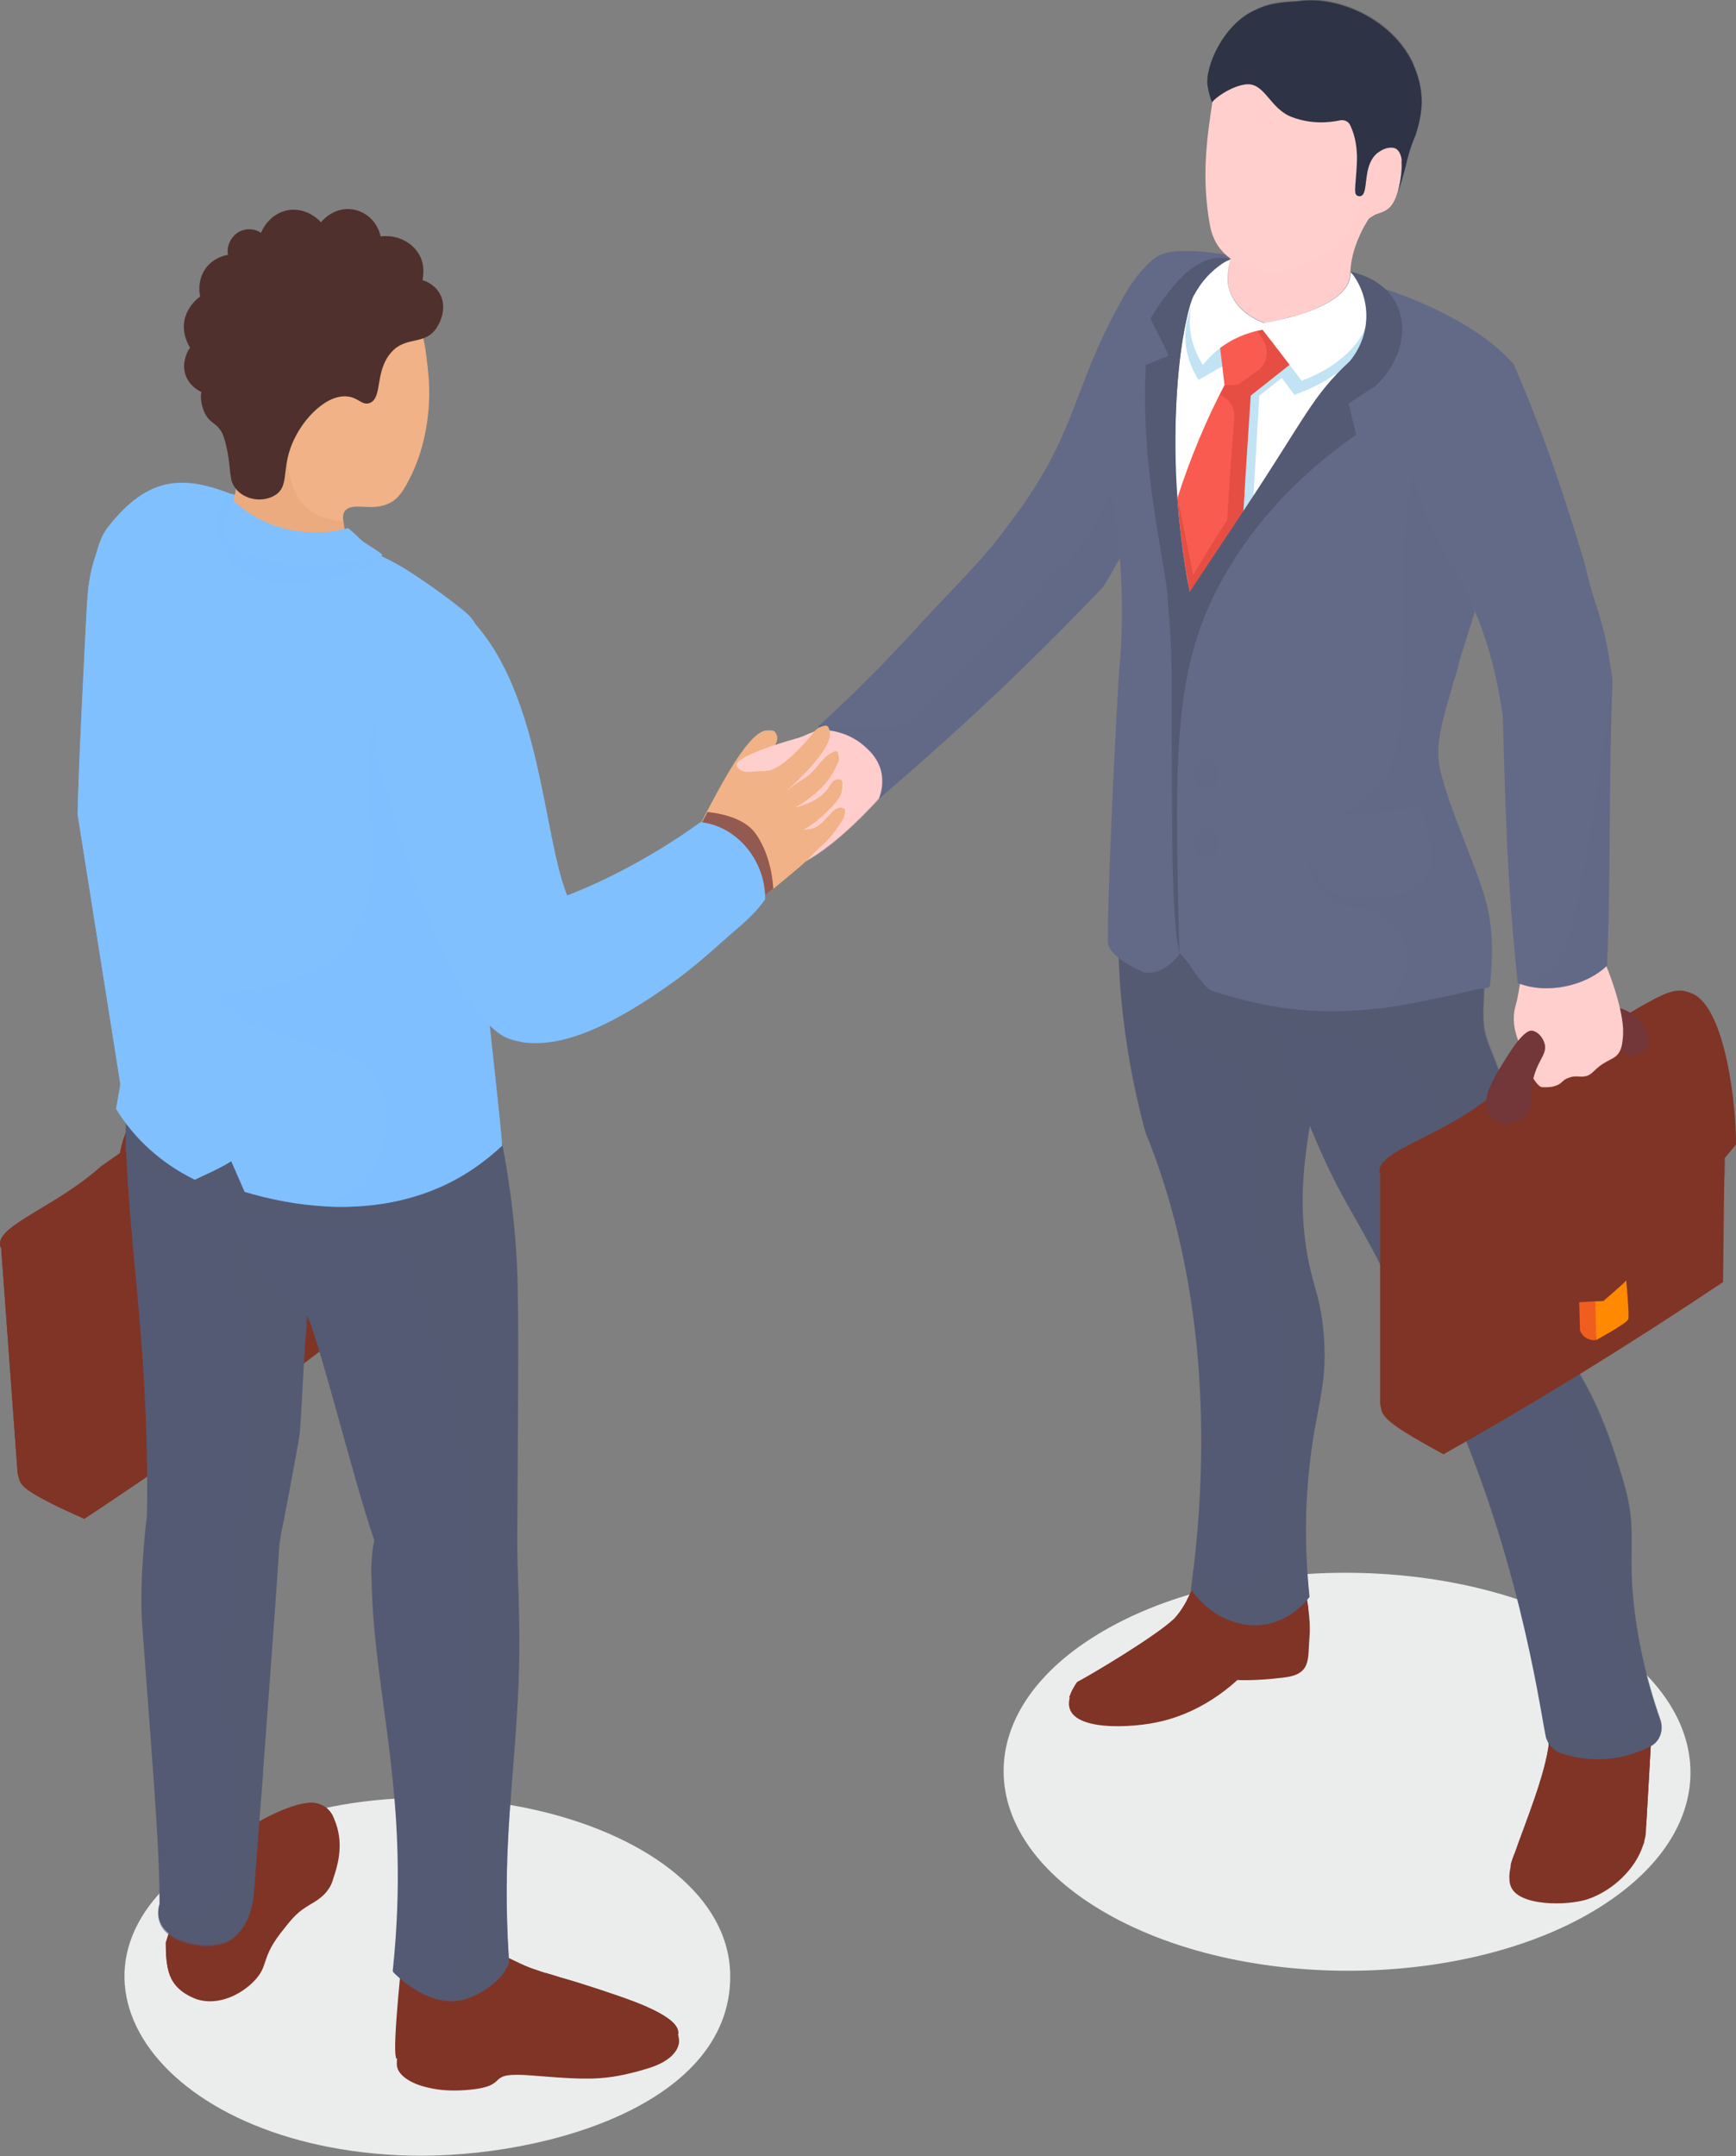
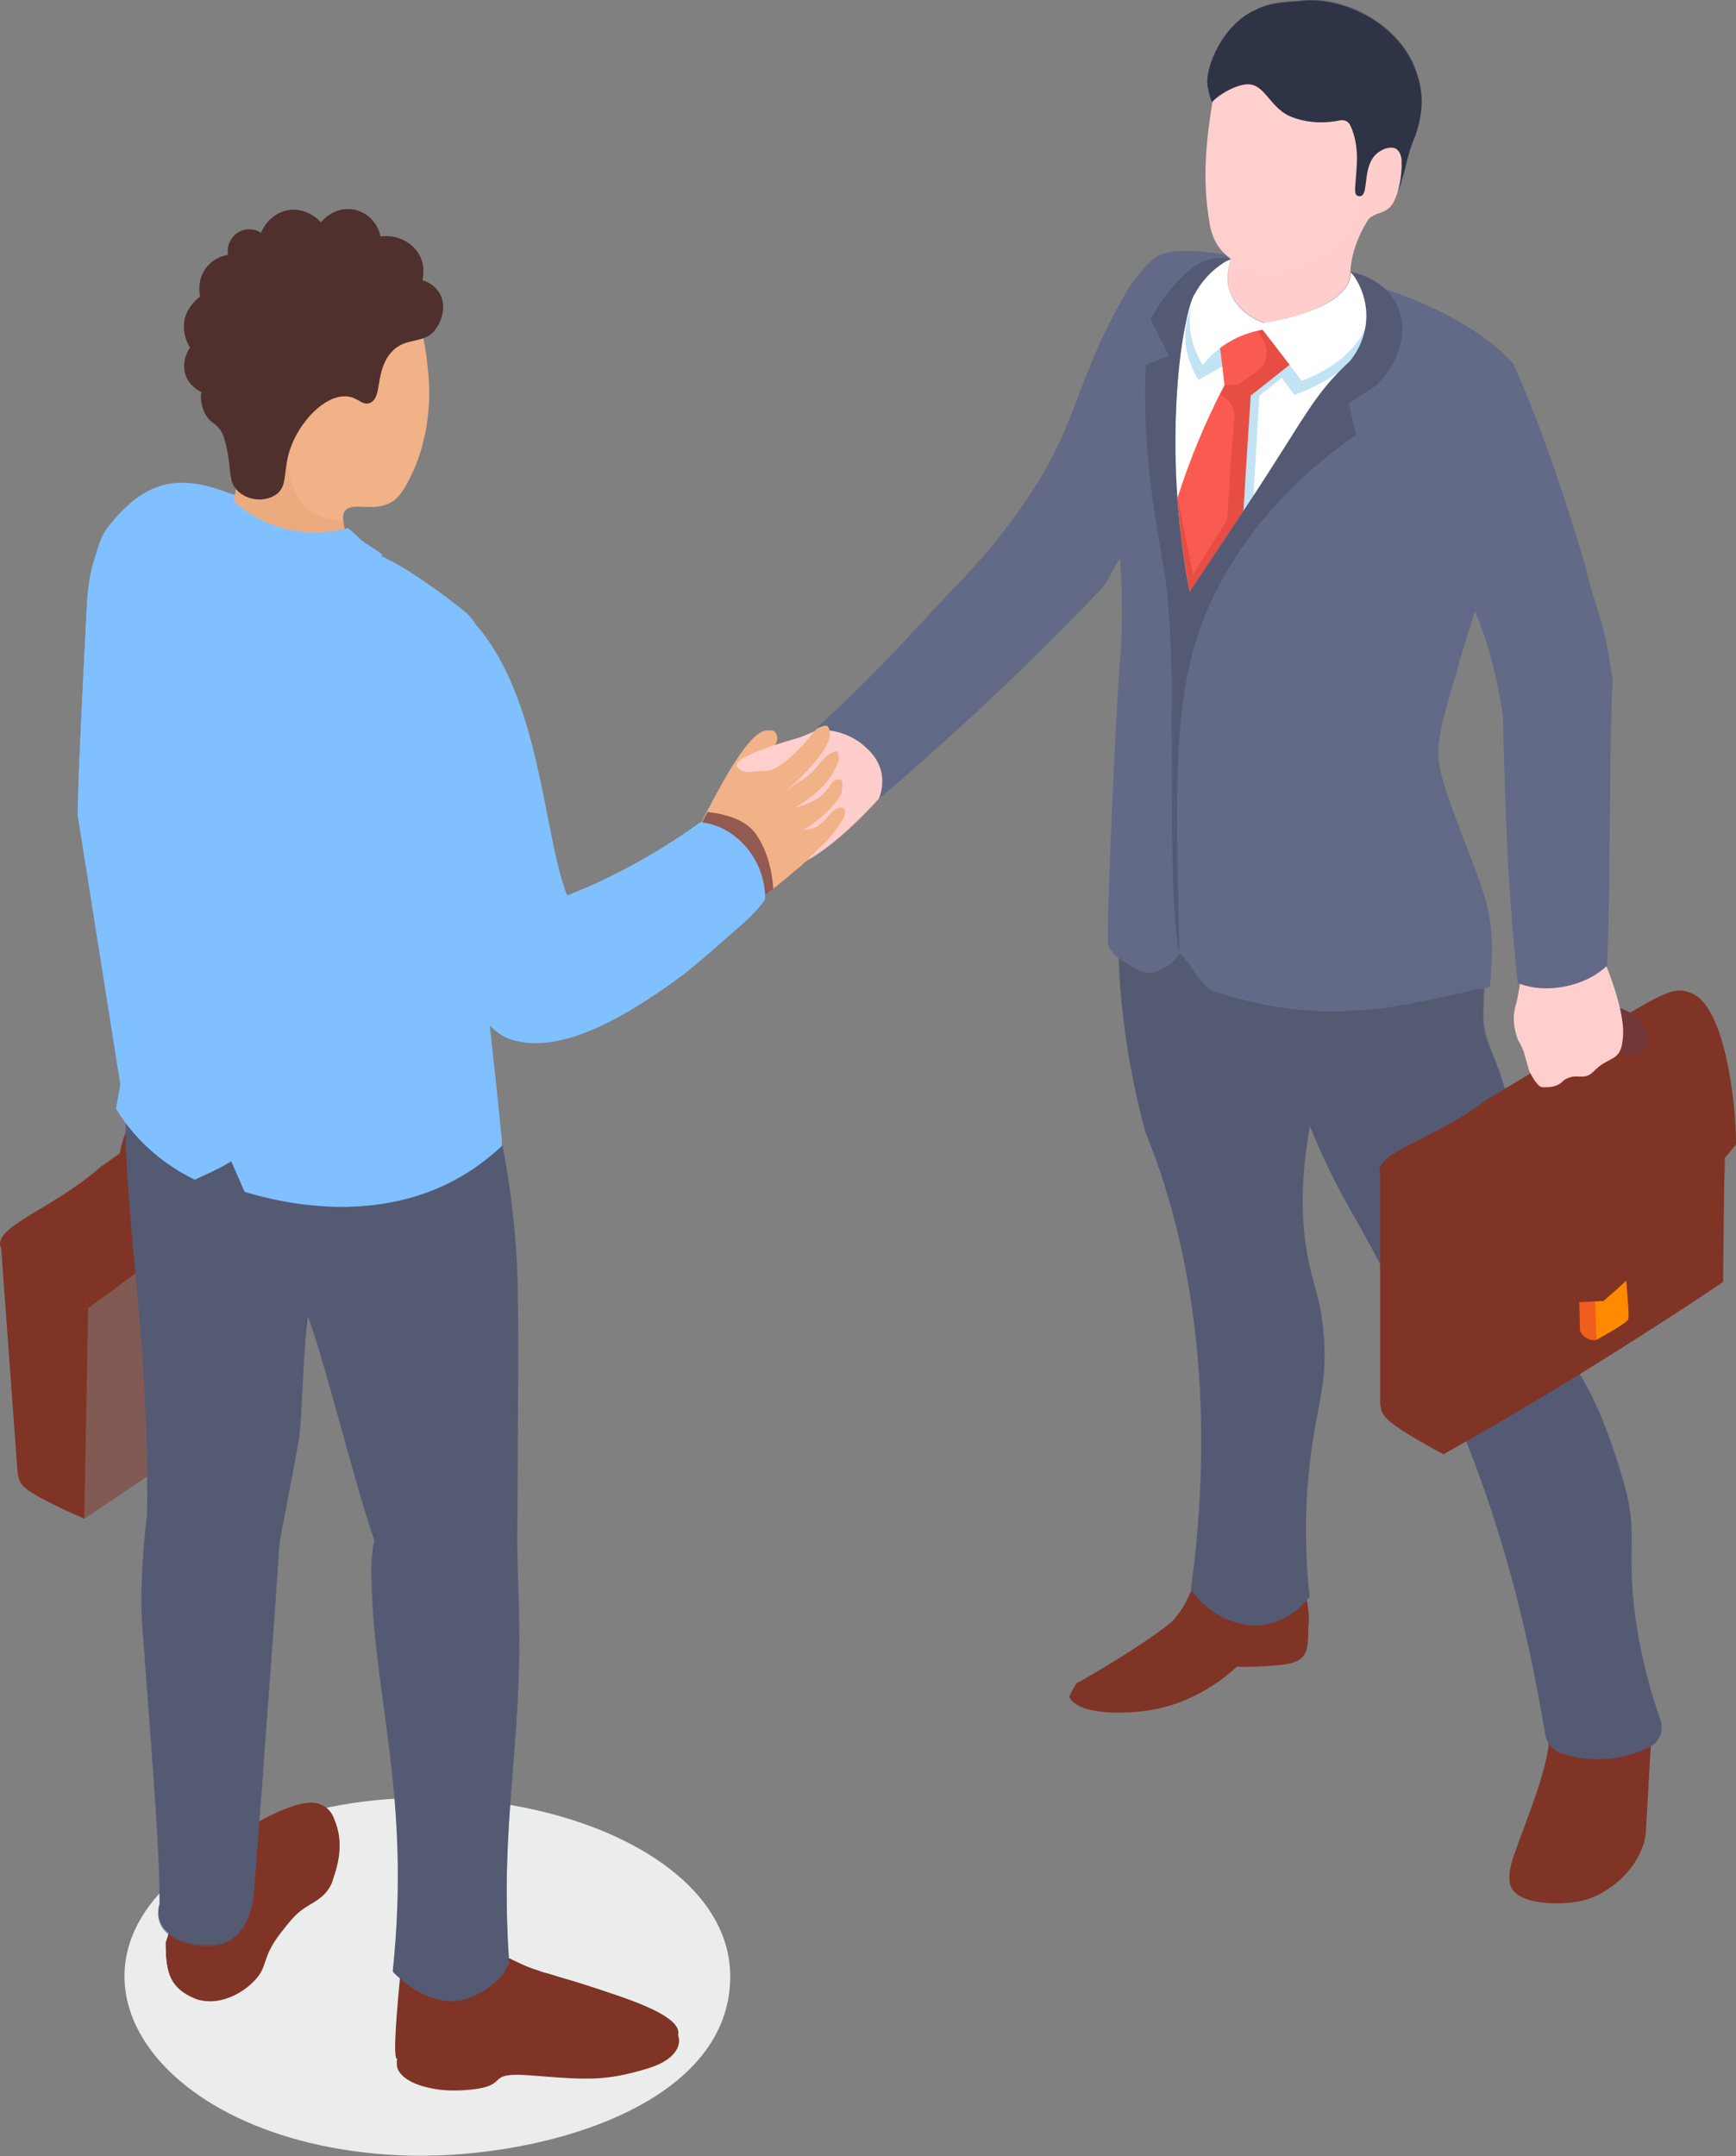
<svg xmlns="http://www.w3.org/2000/svg" version="1.1" id="working-together" x="0px" y="0px" viewBox="0 0 442.9 549.9" style="enable-background:new 0 0 442.9 549.9;" xml:space="preserve">
  <rect x="0" y="0" width="442.9" height="549.9" fill="#808080" stroke="none" />
  <style type="text/css">
	.st0{fill:#EBEDED;}
	.st1{fill:#803426;}
	.st2{fill:#FFCFCD;}
	.st3{opacity:0.5;fill:#FFCFCD;}
	.st4{fill:#636A87;}
	.st5{opacity:0.3;fill:#636A87;}
	.st6{fill:#545A73;}
	.st7{opacity:0.5;fill:#545A73;}
	.st8{fill:#FFFFFF;}
	.st9{fill:#C1E3F4;}
	.st10{fill:#FA5B50;}
	.st11{fill:#E64E43;}
	.st12{opacity:0.3;fill:#803426;}
	.st13{fill:#FF8900;}
	.st14{fill:#F05E1F;}
	.st15{opacity:0.5;fill:#803426;}
	.st16{fill:#733639;}
	.st17{fill:url(#SVGID_1_);}
	.st18{fill:#2E3346;}
	.st19{opacity:0.3;}
	.st20{fill:#4A0819;}
	.st21{fill:#80C0FF;}
	.st22{opacity:0.7;}
	.st23{opacity:0.7;fill:#80C0FF;}
	.st24{fill:#F1B287;}
	.st25{opacity:0.5;fill:#E8A476;}
	.st26{fill:#4F302C;}
	.st27{fill:url(#SVGID_00000173864356511709759210000007857112333914974367_);}
	.st28{fill:#925A51;}
</style>
  <g>
-     <path class="st0" d="M405.4,416c-34.4-19.8-89.9-19.8-123.9,0c-34.1,19.8-33.9,52,0.4,71.8c37.4,21.6,98.9,19.3,131-4.6   C439.7,463.3,437.2,434.4,405.4,416z" />
    <path class="st1" d="M385.5,475.7C385.5,475.7,385.5,475.7,385.5,475.7c0.1-0.6,0.8-2.7,1-3.2l0,0c2.4-7,8-20.2,8.7-28.2l26.2-3.5   c-0.3,5.2-1.5,26.5-1.5,26.5c0,0.8-0.2,1.5-0.4,2.3c0,0.2,0,0.4-0.1,0.5c-0.1,0.3-0.2,0.5-0.3,0.8c-1.8,5.5-7.3,11.2-14,13.5   c-5.1,1.7-17.9,1.9-19.7-3.4c-0.2-0.5-0.3-1.1-0.3-1.7C385,478.2,385.2,476.9,385.5,475.7z" />
-     <path class="st1" d="M385.4,475.7C385.4,475.8,385.4,475.8,385.4,475.7c0.8,7.3,15.3,6.5,20.1,4.9c6.6-2.2,13.1-8.3,14.5-15.2   c0.3-5.3,1.2-20.3,1.4-24.6l-26.2,3.5c-0.8,8-6.3,21.3-8.7,28.3l0,0C386.2,473,385.5,475.1,385.4,475.7z" />
    <g>
      <path class="st1" d="M395.1,445L395.1,445c0.2,1,1.4,2.7,6.8,4.8c8.2,3.3,15.5,0.1,15.9,0.8c0.2,0.5,1.8,1.9,2.8,3    c0.1-1.2,0.5-8.7,0.7-12.7l-26.2,3.5C395,444.5,395.1,444.7,395.1,445z" />
    </g>
    <g>
-       <path class="st1" d="M294.6,439.4c4.2-0.8,12.5-3.1,21.1-10.9c0,0,4.1,0.3,11.6-0.6c7.4-0.8,6.3-4.6,6.8-10.6    c0.2-2.4-0.1-5.6-0.2-5.7c0,0,0-0.1,0-0.1c-0.1-1.6-0.3-2.8-0.6-4.4c0,0,0-0.1,0-0.1c-10.6,2.7-19.4,0.8-27.7-5.1    c-1.3,3.8-3.4,8.2-6.1,11l0,0c-4.9,4.6-21.4,14.4-24.7,16.1c-0.5,0.7-1.8,2.8-1.8,3.7C270.3,441.5,286.9,440.9,294.6,439.4z" />
      <path class="st1" d="M272.8,432.8C272.8,432.8,272.8,432.9,272.8,432.8c2.3,4.8,14.7,4.5,21.7,3.2c4.2-0.8,12.5-3.1,21.1-10.9    c0,0,4.1,0.3,11.6-0.5c7-0.8,6.4-4.2,6.6-9.6c0.1-0.8,0.2-3.3,0-4c0-0.2-0.1-1.4-0.2-1.6c0-0.1-0.4-2.2-0.4-2.2    c-10.6,2.7-19.4,0.8-27.7-5.1c-0.2,0.5-0.4,1-0.6,1.5c0,0,0,0.1,0,0.1c-0.4,1.1-1.4,3.4-2.1,4.5l0,0c-0.9,1.7-2.1,3.5-3.4,5l0,0    c-4.9,4.6-21.4,14.4-24.7,16.1c-0.7,1-1.4,2.2-1.8,3.3C272.8,432.6,272.8,432.7,272.8,432.8z" />
      <path class="st1" d="M302.8,408.1L302.8,408.1c5.6,11,20.2,10.5,30.9,6.9c0-0.2,0.2-3.1,0.1-3.3c0-0.3-0.2-1.8-0.2-2.1    c0-0.1,0-0.1,0-0.2c0-0.1-0.4-2.1-0.4-2.2c0,0,0-0.1,0-0.1c-10.6,2.7-19.4,0.8-27.7-5.1c-0.2,0.5-0.3,0.9-0.5,1.4    c0,0,0,0.1-0.1,0.1c0,0,0,0.1,0,0.1C304.4,404.7,303.4,407,302.8,408.1z" />
    </g>
    <g>
      <g>
        <g>
          <g>
            <g>
              <g>
                <path class="st2" d="M182.8,216.2c0,0,0.2,0.1,0.4,0.1c3.2,0.4,10.9-6.1,13.9-8.6c0.7-0.6,1.2-1,1.3-1         c-0.3,0.5-0.7,0.9-1.2,1.4c-2.7,2.9-7.5,6.2-9.1,7.9c0,0,0,0-0.1,0c-0.3,0.3-0.7,0.8-0.7,1.3c0.1,0.5,0.4,1.6,0.8,1.7         c0.4,0.1,1,0.6,2.9-0.1c2.3-0.8,3.8-2.1,4.5-2.8c0.7-0.6,1.8-1.7,3-2.7c1.2-1,2.6-2.1,3.9-2.9c-1,0.8-2.4,2-3.8,3.2         c-3.7,3.3-7.5,7.2-4.1,6.9c1.5-0.5,2.9-1.1,4-1.6c2.3-1.1,3.8-2,3.8-2c1.8-1.1,3-2.4,3.1-2.4c0,0.2-2.3,2.7-3.9,3.9         c-0.9,0.7-1.6,1.2-1.6,1.7c0.1,0.5,0.7,0.7,0.9,0.8c1.9,0.7,10.8-3.4,23.9-17.9c2.2-2.4,3.9-4.5,5.1-5.9         c0.1-0.2,0.3-0.4,0.4-0.6l-0.1-0.1c-0.1-0.1-0.2-0.2-0.3-0.3c-1.6-2.3-3.8-5.4-6.7-8.3c-1.3-1.3-2.7-2.6-4.9-3.3         c-1.2-0.4-2.2-0.4-2.9-0.4l-5.4,1.6l-0.5,0.1c-7.1,2.8-25.8,10.8-18.9,14.1c1.3,0.7,5.2-2,7.6-1.9c0.1,0,0.1,0.1,0.1,0.1         c-0.9,0.9-2,2.1-3.4,3.4c-4.4,4.5-6.6,6.7-7.3,7.2c-3.1,2.3-5.5,3.1-5.5,4.9C182,214.1,181.9,215.8,182.8,216.2z" />
              </g>
              <path class="st3" d="M197.1,207.8c0.1,0.1,0.1,0.3,0.1,0.4c0.4,2,0.9,3.8,1.3,5.4c0.1,0.1,0.1,0.2,0.1,0.3        c0.2,0.7,0.3,1.3,0.4,1.8c0.4,2.3-0.5,2.8-0.5,3.5c2.3-1.1,3.8-2,3.8-2c1.8-1.1,3-2.4,3.1-2.4c0,0.2-2.3,2.7-3.9,3.9        c-0.9,0.7-1.6,1.2-1.6,1.7c0.1,0.5,0.7,0.7,0.9,0.8c1.9,0.7,10.8-3.4,23.9-17.9c2.2-2.4,3.9-4.5,5.1-5.9        c0-0.3,0.1-0.6,0.1-0.9c-1.6-2.3-3.8-5.4-6.7-8.3c-1.3-1.3-2.7-2.6-4.9-3.3c-1.2-0.4-2.2-0.4-2.9-0.4l-5.4,1.6        c-1.1,2.5-3.7,8.2-9.2,11.1C196.7,199.3,196.5,203.7,197.1,207.8z" />
            </g>
            <g>
              <g>
                <path class="st4" d="M208.7,185.3C208.7,185.3,208.8,185.3,208.7,185.3c0.3,0.4,0.4,0.6,0.7,0.8c0.2,0,0.6,0,1,0.1         c2.4,0.1,7,1,10.7,4.6c1.1,1,2.9,2.8,3.7,5.8c0.8,3.3-0.1,6.1-0.6,7.2c8.4-7.2,17-14.8,25.7-22.9         c11-10.2,21.2-20.4,30.7-30.3c0.7-0.7,1.3-1.6,1.8-2.4c4.5-7.8,8.4-14.9,11.8-21.2c21.6-40.4,22.9-54.8,18-59         c-2.2-2-9-4.7-14.9-2.7c-4.6,1.6-8,6.1-9.5,8.4c-15.1,25.7-11.9,35.9-30.7,60.4c-6.7,9.2-13.9,15.8-23.1,25.9         C225.3,169.5,216.8,178,208.7,185.3z" />
              </g>
              <path class="st5" d="M208.7,185.3C208.7,185.3,208.8,185.3,208.7,185.3c0.4,0.1,0.9,0.4,1.6,0.9c2.4,0.1,7,1,10.7,4.6        c1.1,1,2.9,2.8,3.7,5.8c0.8,3.3-0.1,6.1-0.6,7.2c8.4-7.2,17-14.8,25.7-22.9c11-10.2,21.2-20.4,30.7-30.3        c0.7-0.7,1.3-1.6,1.8-2.4c4.5-7.8,8.4-14.9,11.8-21.2l-3.8-21.5c0,0-7.7,27.4-16.9,36.4c-9.2,9-39.8,41.3-41,42.8        C231.2,186.1,208.7,185.3,208.7,185.3z" />
            </g>
          </g>
        </g>
      </g>
    </g>
    <g>
      <path class="st6" d="M285.2,234.7C285.2,234.8,285.2,234.8,285.2,234.7c0,2.2,0,4.2,0.1,6.3c0,0.4,0,0.8,0,1.2    c0.1,2,0.2,4.1,0.3,6.1c0.1,2.3,0.3,4.5,0.5,6.8v0.2l0,0c1.1,11.2,3.1,22.4,6.1,33.4c14.2,34.7,16.7,74.6,12.3,111.5    c-0.2,1.8-0.4,3.5-0.6,5.2c2.6,3.7,5.9,6.3,9.6,7.8c0.7,0.3,1.5,0.5,2.2,0.7c0.8,0.2,1.5,0.4,2.3,0.5c1.4,0.2,2.8,0.2,4.2,0    c1.2-0.1,2.4-0.4,3.6-0.9c3-1.1,5.9-3.1,8.3-6.2c-1.5-14.2-0.9-25.5,0-33.4c1.6-15.1,4.5-19.7,3.7-32.3    c-0.7-11.7-3.4-13.6-4.9-25.8c-1.4-11.9-0.2-23,3.9-42.1c0.4-2.3,0.7-4.5,1.1-6.6c0.3-1.7,0.5-3.4,0.8-5c0.2-1.4,0.4-2.9,0.6-4.2    c0.2-1.4,0.4-2.9,0.6-4.3c0.4-2.7,0.7-5.3,1-7.8c0.1-1.4,0.3-2.8,0.4-4.1c0.1-1.4,0.3-2.8,0.4-4.2c0.3-3.4,0.4-6.6,0.4-9.5    c0-1.3,0-2.6-0.1-3.8c0-0.9-0.1-1.7-0.2-2.4c0-0.8-0.1-1.5-0.2-2.3c0-0.6-0.1-1.2-0.3-1.8c-0.1-0.7-0.2-1.4-0.4-2    c-0.3-1.1-0.5-2.3-0.9-3.3c-0.3-1-0.7-2-1.1-2.9c-0.3-0.7-0.6-1.4-1-2c-0.7-1.3-1.5-2.4-2.4-3.5c-12.8-15.2-45-15.9-45-15.9    c-1.9,8.3-3.4,16.7-4.2,25.1c-0.1,1.4-0.3,2.7-0.4,4c-0.1,1.6-0.3,3.3-0.4,4.9c0,0.6,0,1.2-0.1,1.8    C285.3,227.6,285.2,231.2,285.2,234.7z" />
      <path class="st7" d="M285.2,234.7C285.2,234.8,285.2,234.8,285.2,234.7c0,2.2,0,4.2,0.1,6.3c0,0.4,0,0.8,0,1.2    c0.1,2,0.2,4.1,0.3,6.1c0.1,2.3,0.3,4.5,0.5,6.8v0.2l0,0c6.4,7.9,15,11.1,19.6,12.4c7.1,1.9,12.6,6.6,13.4,10.5    c0.8,4.3-0.5,4.8-0.5,14.2c0,0.5,0,8.8,1.2,17.7c2.6,19.6,6.5,19,8.1,42.6c1.4,21.5-4.9,22.1-4.5,40.2c0.5,17.9-14.4,11.2-19,7.3    c-0.2,1.8-0.4,3.5-0.6,5.2c2.6,3.7,5.9,6.3,9.6,7.8c0.7,0.3,1.5,0.5,2.2,0.7c0.8,0.2,1.5,0.4,2.3,0.5c1.4,0.2,2.8,0.2,4.2,0    c1.2-0.2,2.4-0.5,3.6-0.9c3-1.1,5.9-3.1,8.3-6.2c-1.5-14.2-0.9-25.5,0-33.4c1.6-15.1,4.5-19.7,3.7-32.3    c-0.7-11.7-3.4-13.6-4.9-25.8c-1.4-11.9-0.2-23,3.9-42.1c0.4-2.3,0.7-4.5,1.1-6.6c0.3-1.7,0.5-3.4,0.8-5c0.2-1.4,0.4-2.9,0.6-4.2    c0.2-1.4,0.4-2.9,0.6-4.3c0.4-2.7,0.7-5.3,1-7.8c0.1-1.4,0.3-2.8,0.4-4.1c0.1-1.4,0.3-2.8,0.4-4.2c0.3-3.4,0.4-6.6,0.4-9.5    c0-1.3,0-2.6-0.1-3.8c0-0.9-0.1-1.7-0.2-2.4c0-0.8-0.1-1.5-0.2-2.3c0-0.6-0.1-1.2-0.3-1.8c-0.1-0.7-0.2-1.4-0.4-2    c-0.3-1.1-0.5-2.3-0.9-3.3c-0.3-1-0.7-2-1.1-2.9c-0.3-0.7-0.6-1.4-1-2c-22-6.7-41.6-3.4-51.7,5.7l0,0c-0.1,1.3-0.3,2.7-0.4,4    c-0.1,1.6-0.3,3.3-0.4,4.9c0,0.6,0,1.2-0.1,1.8C285.3,227.6,285.2,231.2,285.2,234.7z" />
    </g>
    <g>
      <path class="st6" d="M311,237.3c1.2,5,4.7,8.9,7.3,10.1c1.6,0.7,2.9,1.9,3.3,3.7c3.1,12.2,6.9,21.9,11.4,33.2    c8,19.9,10.9,22.4,18.3,36.6c5.5,10.7,10.2,20.6,12.6,24.4c1.7,2.6,4.5,8.7,7.3,15.4c17.6,40.9,22.2,78.9,23.3,82.8    c0,0,0,0.1,0.1,0.1c0.4,1.3,1.5,2.6,3.4,3.5c7.6,2.6,15.9,2.1,23.1-1.7c2.4-1.2,3.3-4.1,2.5-6.6c-3.8-10.8-5.5-19.8-6.4-26.1    c-2.5-18.3,1-21.3-3.2-35.3c-10.2-34.4-15.2-24.2-19.1-52.2c-3.7-26.4-1.2-14-6.3-33.1c-1.8-6.5-3.2-9.9-5.4-16.4    c-0.3-1.6-3.5-9.3-3.9-10.4c-1.4-4.1-0.8-7.5-0.8-11.1c0,0,0,0,0,0c0.5-17.3,1.4-24.2-10.8-41.3c-1.4-2-3.4-4.7-5.3-6.7    c-10.5,1.9-21.1,2.7-31.6,2.5c-12.2,3.1-14.4,2-17.8,4.6C307.2,218.2,309,229.8,311,237.3z" />
      <path class="st7" d="M320.3,248.9c1.3,1.4,0.9,1.7,3.8,11.1c9.6,4.5,32.4,3.5,41.8,19.6c0.6,1,0.1-0.1,3.7,11.6    c5.9,19.5,15.4,39.7,18.4,50.4c2.9,10.7,7.7,5.9,16.2,30.5c8.5,24.6,3.3,20.6,6.6,36.8c3.3,16.2,12.5,27.6,4.8,32    c-7,4-16.8,2.3-21.6-0.6c0.1,0.7,0.4,2.5,0.6,3.1c0,0,0,0.1,0.1,0.1c0.4,1.3,1.5,2.6,3.4,3.5c7.6,2.6,15.9,2.1,23.1-1.7    c2.4-1.2,3.3-4.1,2.5-6.6c-3.8-10.8-5.5-19.8-6.4-26.1c-2.5-18.3,1-21.3-3.2-35.3c-10.2-34.4-15.2-24.2-19.1-52.2    c-3.7-26.4-1.2-14-6.3-33.1c-2-7.2-4-12.3-5.8-17.8c-2.8-8.6-5.1-9.9-4.2-20.1c0.5-17.3,1.4-24.2-10.8-41.3    c-1.4-2-3.4-4.7-5.3-6.7C343.4,209.6,324.3,234.5,320.3,248.9z" />
    </g>
    <g>
      <path class="st4" d="M283.1,123c-0.9-3.6-2.8-29.6,1.2-41.7c2.4-7.3,7-12.7,9.7-15c3-2.5,8-4.7,41.9,3.3    c15.9,2,39.7,11.1,50.3,23.3c0.3,0.4,0.6,2.6,0.5,6.3c-0.1,10-2.2,30.5-9.1,52.6c-0.6,1.9-1.4,4.3-2.1,6.8c-0.1,0.5-0.3,1-0.5,1.5    c-0.4,1.1-0.7,2.4-1.1,3.5c-0.7,2.2-1.3,4.2-1.6,5.2c0,0.1-0.6,2.8-1.6,5.6c0,0,0,0,0,0.1c-3.2,11.1-4.6,15.7-3.2,22.2    c3,11.6,9.2,24.2,11.7,33.5c2.5,9.3,1,19,1,20.9c0,0.1,0,0.1,0,0.1c-0.1,1.1-2.2,0.9-2.8,1c-4.7,1.1-9,2.1-13.2,2.9    c-3.7,0.8-7.5,1.5-12.6,2.2c0.1,0,0.1-0.1,0.1-0.1c0,0,0,0,0,0c-13.5,1.6-26.1,0.8-41.9-4.3c-1-0.3-1.8-0.9-2.5-1.7    c-1.1-1.4-2-2.3-2.9-3.8c-0.7-1.1-1.8-2.6-3.4-4.3c-1.7,3-6.7,6.2-9.9,4.6c-3.7-1.7-8-4.4-8.4-7c-0.5-4.2,2-60.5,3.1-73    C287.6,144.5,283.4,124.7,283.1,123z" />
      <g>
        <g>
          <path class="st5" d="M331.4,209.6c6-0.8,8.9-1.1,8.9-1.1s2.3,0.2,0,0c2.9-1.1,6.7-3.1,10-6.6c9.2-9.7,6.7-22.5,7.9-63.7      c0.2-7.6,4-40.8,15.5-45.3c3.4-1.3,6.3-0.6,6.3-0.6c1.7,0.5,2.7,1.5,4.2,2.4c0,0,1.1,1.8,2.3,4.5c-0.1,10-2.2,30.5-9.1,52.6      c-4.6,14.6-4,12.1-6.9,22.6c0,0,0,0.1,0,0.1c-3.2,11.1-4.6,15.7-3.2,22.2c3,11.6,9.2,24.2,11.7,33.5c2.5,9.3,1,19,1,20.9      c0,0.1,0,0.1,0,0.1c-0.1,1.1-2.2,0.9-2.8,1c-10.3,2.1-15.2,3.7-25.8,5.1c0.1,0,0.1-0.1,0.1-0.1c11.1-7.4,9.8-22.5-4.5-25.8      c-3.5,0.1-6.9-0.6-9.6-3.5C332.3,222.3,331.3,210.1,331.4,209.6z" />
          <path class="st4" d="M337.7,225.6c4.2,4.5,9.8,3.6,15.1,3c4.7-0.7,9-1.2,11.1-5.4c3.5-6.6-1.5-16.4-1.9-17      c-19.3,1.2-21.8,2.4-30.7,3.4C331.3,210.1,332.5,220,337.7,225.6z" />
        </g>
      </g>
      <g>
        <path class="st5" d="M311.2,197.4c0,2.2-1.5,3.9-3.4,3.9c-1.9,0-3.4-1.8-3.4-3.9c0-2.2,1.5-3.9,3.4-3.9     C309.6,193.5,311.2,195.3,311.2,197.4z" />
        <path class="st5" d="M311.2,215c0,2.2-1.5,3.9-3.4,3.9c-1.9,0-3.4-1.8-3.4-3.9c0-2.2,1.5-3.9,3.4-3.9     C309.6,211.1,311.2,212.9,311.2,215z" />
      </g>
    </g>
    <g>
      <g>
        <path class="st8" d="M348.5,82.5c-0.6,4.8-2.5,6.1-5.7,11.7c-9.7,16.9,3.4,4-42.1,58c-1.9-47.4-0.9-61.3,4-78.7     c3.7,0.5,7.4,1.7,9.8,4.3c0.7,0.8,0.8,1.4,1.7,2.5c4.8,5.3,17.2,6.4,22.9,1.8c3.5-2.9,5.5-5.3,5.5-5.3c1.1-1.5,2-2.6,2.7-2.4     C349,74.9,348.7,80.7,348.5,82.5z" />
        <g>
          <path class="st9" d="M347.8,90c-1.6,2.1-5.4,4.5-7.7,5.8c-3.6,2.7-9.8,4.9-9.8,4.9c-0.2,0-2.8-3.8-3.3-4.3      c-2,1.6-4.3,3.4-5.7,4.5c-0.2,2.8-0.9,15.5-1.7,28.8c-4.7,5.8-10.9,13.1-18.9,22.6c-0.2-5.8-0.4-11.1-0.6-15.9      c3.3-12.9,8.3-25.8,14.7-38c-0.2-2.1-0.5-4.1-0.7-6.2c-2.2,1.2-5.4,3-8.3,4.7c-3.5-5.5-4.4-11.8-2.2-17.6c0-0.3,2.5-4.9,3.5-6.1      c8.7,13.8,27.7,14.2,34.6,8.5c1.8-1.5,3.7-4,6.9-4.2c0.5,0,3.6-0.5,3.8,1.1C352.5,80.7,351.1,85.7,347.8,90z" />
          <g>
            <g>
              <g>
                <g>
                  <g>
                    <g>
                      <path class="st10" d="M329,92.8c0,0-10.1,8-10.1,8c0,0-1.1,16.1-1.9,30c-9.3,14.1,3.8-5.7-13.5,20.3            c-1.6-8.3-2.6-16.4-3.1-24.1c3.2-10,7.2-19.6,12-28.8c-0.4-3.4-0.8-7.1-1.3-10.7c3.5-1.5,7-3.1,10.5-4.6            C324.9,85.5,327.5,88.9,329,92.8z" />
                    </g>
                  </g>
                </g>
              </g>
              <path class="st11" d="M323.7,83.5c-1.5,0.1-3.8-0.6-3.8-0.6s1.9,3,2.6,4.3c1.4,2.6,0.6,5.8-1.8,7.5c-2.3,1.6-4.5,3.1-4.8,3.4        l-3.4,0.2c-0.4,0.8-0.8,1.6-1.3,2.4c2.4,1,3.9,3.3,3.7,5.9c-0.5,6.2-1.4,18-1.8,26c-2.4,3.6-8.7,14-8.7,14l-3.9-19.5        c0.5,7.7,1.6,15.8,3.2,24.1c7-10.5,5.4-8.1,13.5-20.3c0.8-13.8,1.9-30,1.9-30c0,0,10.1-8,10.1-8        C328,90.1,325.2,85.5,323.7,83.5z" />
            </g>
            <g>
              <path class="st8" d="M306.9,93.1c3.7-4.8,9.1-7.9,15.2-9c3.4,4.3,6.7,8.7,10,13c14.3-5.2,23.2-18,12.5-27.6        c0,7.7-13.8,11.5-22.2,12.8c0,0,0,0-0.1,0l0,0c-0.9-0.3-7.2-2.7-8.8-8.9c-0.7-2.4,0.1-5.7,0.5-7.1c0,0,0-0.1,0-0.1        c-4.3,1.4-7.7,4.7-9.1,9.2c-0.1,0-0.1,0.1-0.1,0.2C302.5,81.3,303.4,87.6,306.9,93.1z" />
            </g>
          </g>
        </g>
      </g>
      <path class="st6" d="M297.9,151.9c0,3.5,1.3,9.8,1,31c0.2,26.8-0.2,50.4,2,60.2c-1.3-53.7-2-75.4,14.1-100.6    c7.5-11.8,18-22.6,31-31.6c-0.6-2.6-1.3-5.3-1.9-8c2.3-1.5,4.6-3,6.8-4.4c10.5-10,9.3-25.7-6.3-29.2v0c5,6.2,5.7,15.5-0.2,22.8    c-9.7,9-11.1,14-26.9,37.8v0c-1.4,2.2-12.5,18.8-14,21.1c-7.1-37.1-2.1-69.4,1.1-75.7c0-0.1,0-0.1,0.1-0.1c2.1-4,5.3-7.1,9.2-9.2    c-3.5-0.7-6.3,0.1-9.2,2c-5.4,3.5-10.8,12.6-11.2,13.3c0,0,3.7,7.3,4.7,9.4c-2,0.8-3.9,1.6-5.9,2.4    C291.1,119.4,296.5,139.5,297.9,151.9z" />
    </g>
    <g>
      <g>
        <path class="st1" d="M379.3,280.5C379.3,280.5,379.3,280.5,379.3,280.5c44.6-26.6,46.1-29.7,52.4-27.1     c8.6,3.6,11.3,29.1,11.2,38.5c0,0,0,0,0,0c-1,1.2-2,2.4-2.9,3.5l0,0.1c-0.1,4.5-0.2,12.8-0.4,31.5c0,0,0,0,0,0     c-24.2,16.2-48.1,30.9-71.1,43.8c-17.2-9.3-15.6-10-16.3-13v-58.3c0,0,0,0,0,0C349.9,294.1,366.2,290.6,379.3,280.5z" />
        <path class="st1" d="M352.1,299.7V358c0.7,2.9-0.9,3.7,16.3,13c0,0,3.1-34.1,4.7-51.5c0,0,0,0,0-0.1c-0.6-12.3-1.4-13.9-2.8-16.3     c-2.3-4.1-7.3-7.1-11.9-6.7c-2.6,0.2-4.5,1.4-5.4,1.9l0,0C352.5,298.8,352.3,299.3,352.1,299.7z" />
        <path class="st12" d="M353,298.3c0.9-0.4,2.8-1.7,5.5-1.9c4.5-0.4,9.6,2.6,11.9,6.7c1.4,2.3,2.2,4,2.8,16.3c0,0,0,0,0,0.1     c0.2,3.9,0.4,9,0.5,15.4c0,1.1,1,2,2.1,2c7.7-0.3,15.4-0.6,23.2-0.9c1.1,0,2.1,0.9,2.1,2c0.1,0.4,0.8,2.2,2.8,3.1     c1.8,0.9,3.5,0.4,3.8,0.2c1.3-1,2.4-1.5,3.2-2c1-0.7,2.1-1.3,3.2-2c0.5-0.3,0.8-0.9,0.9-1.4c0.4-2.9,0.2-2,1.6-7.3     c0.1-0.3,0.2-0.6,0.5-0.9c7.5-8.9,14.9-17.7,22.5-26.6c0.3-0.4,0.5-0.8,0.5-1.3l0.1-4.3c-29.3,35.3-19.1,26.1-30.9,36.3h0     c-10.6,0.5-6.5,0.2-33.6,2.6c2.4-23.4-0.4-32.9-8.8-37.2C360.2,293.6,355,295.9,353,298.3z" />
        <path class="st13" d="M406.8,331.9l0.4,9.9c0,0,7.9-4.3,8.2-5.3c0.3-0.6-0.2-6.4-0.5-9.9c-1.2,1.2-2.8,2.5-5.8,5.2     C409.1,331.8,406.9,331.9,406.8,331.9z" />
        <path class="st14" d="M402.9,332.1l0.2,7.2c0.6,1.7,2.3,2.7,4.1,2.5c0-3.3-0.1-6.6-0.2-9.9C406.9,331.9,405.2,332,402.9,332.1z" />
        <path class="st15" d="M352.1,299.7c0.1-0.4,0.4-0.9,0.9-1.4l0,0c2-2.4,7.2-4.6,13.6-1c8.4,4.3,11.2,13.8,8.8,37.2     c12.2-1.1,28.1-2.6,33.6-2.6c3.1-2.7,4.7-4,5.8-5.2c3.3-3.3,3.4-5,25-31.1c0.9-1.1,1.9-2.3,2.9-3.5c0,0,0,0,0,0     c0.1-9.4-2.6-34.9-11.2-38.5c-1.1-0.5-2.1-0.8-3.2-0.8c-5,0-12.6,6-49.2,27.8C366.2,290.6,349.9,294.1,352.1,299.7z" />
        <path class="st16" d="M413.2,257.1c3.9,1.2,6.7,4,7.4,8c-0.3,4.7-6.9,5.5-6.9,1.9l0-1.3c0-0.9-0.6-1.7-1.4-2.1     c-0.7-0.3-1.4-0.7-1.9-1.6C409.1,259.9,410.5,256.3,413.2,257.1z" />
        <linearGradient id="SVGID_1_" gradientUnits="userSpaceOnUse" x1="568.041" y1="374.188" x2="541.299" y2="274.597" gradientTransform="matrix(-1 0 0 1 937.439 0)">
          <stop offset="0" style="stop-color:#ED7D88" />
          <stop offset="1" style="stop-color:#FFCFCD" />
        </linearGradient>
        <path class="st17" d="M386.7,256.4c0.7-2.5,0.8-4.1,1.3-6.6c0-1.8,0.1-2.8,0.4-3.6c0-0.1,0.1-0.3,0.2-0.3     c0.2-0.5,0.5-0.9,0.9-1.3c2.6-3,7-3,11.2-3.9c0,0,0,0,0,0c2.8-0.5,4.4-1,5.5,0.2c1.4,1.6,1.6,1.5,1.8,1.6     c2.4,4.4,6.3,15.4,6.1,21c0,1.2-0.2,2.2-0.3,3c-0.8,3.7-2.8,3.2-5.8,5.5c-1.9,1.5-2.2,2.7-4.9,2.6c-1.1-0.1-1.8-0.1-2.9,0.3     c-1.9,0.7-1.4,1.4-3.5,2.1c-1.3,0.4-2.4,0.3-3.2,0.3c-1.2,0-2.8-3-3.3-4c-0.8-2.6-1.5-5.3-1.5-5.2c-0.4-1-0.9-2-1.4-2.8     C385.8,261.3,386.1,258.4,386.7,256.4z" />
-         <path class="st16" d="M390.9,262.9c-0.6-0.1-2.2,0-6.1,6.1c-3.6,5.7-7.2,11.3-5,15.1c2.1,3.6,6.8,3.1,9.5,0.2     c2.8-3,0.2-5.6,2.7-11.7c1.2-2.9,2.6-4.2,2.1-6.3C393.7,264.7,392.4,263.1,390.9,262.9z" />
      </g>
      <g>
        <g>
          <path class="st4" d="M359.9,112.4c1.7,29.1,17.7,30.5,23.5,70.1c0.7,24.9,1.1,42.5,3.8,68.2c7.2,3,17.3,0.9,22.8-4.4      c1-23.8,0.4-49.2,1.4-72.9c-2.3-16.8-4.4-17.6-6.9-28.9c0,0-8.2-28.8-18-50.8C383.4,86.7,358.9,94.2,359.9,112.4z" />
        </g>
      </g>
      <path class="st5" d="M387.2,250.7c7.2,3,17.3,0.9,22.8-4.4c1-23.8,0.4-49.2,1.4-72.9c-4.1,30.5-8.1,53.3-10.3,62.7    c-0.8,3.2-2.3,8.9-7.2,12.2C391.4,250,388.7,250.5,387.2,250.7z" />
    </g>
    <g>
      <path class="st2" d="M308.7,57.5c0.7,3.8,2.6,6.6,5.3,8.5c0,0,0,0.1,0,0.1c0,0,0,0.1,0,0.1c-0.3,1.4-1.1,4.6-0.5,7.1    c1.7,6.2,7.9,8.6,8.8,8.9l0,0c0,0,0,0,0.1,0h0c1.4,0.2,2.4-0.2,7-1.4c0.1,0,0.2,0,0.2,0c7.3-2,14.9-5.6,14.9-11.3    c0.1-2.6,0.7-5.8,2.5-9.7c0.6-1.3,1.3-2.6,2.2-4c0.1-0.1,0.8-0.6,0.9-0.6c0.5-0.4,1-0.6,1.4-0.7l0,0c1.3-0.5,1.7-0.5,2.8-1.4    c2.4-1.9,3.4-8.5,3.2-11.5v-0.4c1.5-3.1,7.1-15.3-0.5-25.2c-6-8-20.5-10.1-29.9-7.5c-13.2,3.7-16.5,10.4-17.7,16.9    C308,34.7,306.4,45,308.7,57.5z" />
      <path class="st3" d="M313.4,73.3c1.7,6.2,7.9,8.6,8.8,8.9l0,0c0,0,0,0,0.1,0h0c2.1-0.3,4.5-0.8,7-1.4c0.1,0,0.2,0,0.2,0    c7.3-2,14.9-5.6,14.9-11.3c0.1-2.6,0.7-5.8,2.5-9.7c0.6-1.3,1.3-2.6,2.2-4l0,0c0.7-0.5,1.5-1.1,2.3-1.3l0,0    c1.3-0.5,1.7-0.5,2.8-1.4c2.4-1.9,3.4-8.5,3.2-11.5v-0.1c-0.1-1.6-0.5-2.9-1.6-3.5c-0.9-0.5-3-0.3-5.1,1.5    c-3.4,3.3-1.8,10-3.8,10.5c0.1,4.7-2.7,10-4.7,11.5c-7.1,5.6-17.9,11.9-28.5,4.4c0,0,0,0.1,0,0.1c0,0,0,0.1,0,0.1    C313.5,67.6,312.7,70.9,313.4,73.3z" />
    </g>
    <g>
      <path class="st18" d="M359.7,38.3c-0.6,2-0.8,3-1.3,5c-0.4,1.3-0.9,3.2-1.7,5.5l0,0c0.7-2.7,1.8-8,0.1-10.3    c-0.1-0.1-0.2-0.2-0.3-0.3c-0.6-0.8-2.3-0.6-3.1-0.3c-0.2,0-1.8,0.8-2.4,1.5c-3.4,3.3-1.8,10-3.8,10.6c-0.5,0.2-0.9-0.1-1.1-0.2    c-0.8-0.7-0.1-3.2,0.1-8.9c0.1-4.5-1-7.5-1.8-9.1c-0.5-0.9-1.5-1.3-2.5-1.1c-2.9,0.6-7.4,1-12.2-0.8c-5.5-2-6.8-8.2-11.1-8.4    c-3-0.1-7.7,2.6-9.4,4.6c-0.4-1-0.8-2.4-1.1-4.1c-0.8-4.8,3.9-15.7,12-19.4c0,0,0,0,0.1,0c4.6-2.3,9-2,11.3-2.3    c9.7-1.4,23.8,4.5,29.1,16.2c0,0,0,0,0,0.1c1.9,4.2,2.1,7.6,2.1,9.6c-0.1,3.8-1.2,7.3-1.6,8.4C360.7,35.6,360.3,36.4,359.7,38.3z" />
    </g>
    <g class="st19">
      <path class="st18" d="M358.9,41.2c-0.2,0.7-1.7,7.2-2.2,7.7c0.6-2.3,1.8-8.5,0.1-10.3c-0.1-0.1-0.2-0.2-0.3-0.3    c-0.6-0.8-2.3-0.6-3.1-0.3c0,0-0.1,0-0.3,0.1c-0.4,0.1-1.7,0.9-2.1,1.3c-3.2,3.1-2,9.1-3.4,10.3c0,0-0.6-3.2-0.4-5.3    c0.5-4.5,2.1-6.3,4.1-13.4c1-3.6,1.1-4.7,1-5.7c-0.1-1.9,0.3-5.7-1.6-8.7c-1.5-2.2-4.6-6.8-10.6-10.4c-8.1-4.8-16.4-4.2-19.8-3.8    c4.6-2.3,9-2,11.3-2.3c9.7-1.4,23.8,4.5,29.1,16.2c0,0,0,0,0,0.1C365.4,27.9,361,32.9,358.9,41.2z" />
    </g>
    <path class="st0" d="M101.4,549.7c33.7,1.7,85.1-11.6,84.9-45.8c-0.3-40.2-83.1-60.6-131.7-32C7.9,499.5,37.4,546.5,101.4,549.7z" />
    <g>
      <g>
        <path class="st1" d="M42.3,495.5c0,2.7,0.1,5.9,1.1,8.5c0,0,0,0.1,0.1,0.1c0,0.2,0.1,0.3,0.1,0.4c1.8,3.9,6.3,5.3,6.8,5.5     c5.4,1.6,11.2-1.3,14.5-4.8c3.6-3.7,1.7-5.6,6.5-11.9c2.7-3.5,4.1-5.2,6.4-6.7c2.1-1.4,4.4-2.3,6.1-4.9c0.6-0.9,0.9-1.7,1.2-2.8     c0.8-2.4,2.7-8,0.6-13.8c-0.5-1.3-0.8-2.4-1.7-3.2c-0.1-0.2-0.4-0.4-0.6-0.6c-0.7-0.6-1.4-0.9-2.2-1.2c-0.1-0.1-0.2-0.1-0.3-0.1     c-3.7-1.1-11.6,2.7-15,4.7c-3,1.8-4.8,2.8-8.3,6C51,476.6,45.2,485.2,42.3,495.5z" />
      </g>
      <g>
        <path class="st1" d="M42.3,495.5c0,2.7,0.1,5.9,1.1,8.5c0,0,0,0.1,0.1,0.1c1.7,1.8,3.1,2.9,5.6,3.6c5.4,1.7,11.3-1.3,14.5-4.7     c2.2-2.3,2.4-4,3.3-6.4c0.6-1.5,1.5-3.2,3.3-5.6c2.7-3.5,4-5.2,6.3-6.7c3.6-2.4,6.2-3.3,7.3-7.7c1.2-5,4.2-14.5-2.5-16.5     c-0.1-0.1-0.2-0.1-0.3-0.1c-5.4-1.5-19,6.5-23.2,10.3C51.7,476,45.9,484.5,42.3,495.5z" />
      </g>
    </g>
    <g>
      <path class="st1" d="M101.3,525c-0.1,1.2-0.1,2,0.1,2.5c0.6,1.9,3.3,4,8,5c2.9,0.7,6.4,0.9,10.5,0.5c11-1.1,2.9-4.7,16.2-3.6    c10,0.8,15.1,1.2,21.4,0.1c2.1-0.4,4.4-0.9,7-1.7c1.8-0.5,3.3-1.1,4.4-1.7c0.1-0.1,0.3-0.1,0.4-0.2c0,0,0.1,0,0.1-0.1    c1.1-0.6,1.9-1.3,2.4-1.9c2.1-2.3,1.3-4.4,1.3-4.4s0.1-0.2-0.1-0.4c0-0.1,0-0.1,0-0.1c0.1-0.4,0.1-0.7,0-1.1    c-0.9-4.3-13.9-8.4-18.1-9.8c-1.1-0.4-2.1-0.7-3.3-1.1c-2.7-0.9-5.6-1.8-8.8-2.7c-0.9-0.3-1.7-0.5-2.6-0.8    c-0.4-0.1-0.8-0.3-1.1-0.3c-0.7-0.2-1.3-0.4-1.8-0.6c-3.5-1.1-4.5-1.8-12.2-5.4c0,0-5.1,6.7-12.9,8.9c-2.8,0.8-4.7-0.4-5.9-2.2    c-0.4-0.6-0.8-1.2-1.1-1.9c-0.2-0.3-0.3-0.7-0.5-1c-0.5-2.5-0.6-4.8-0.6-5.2c0,0-0.1,0.5-0.2,1.3c0,0.2-0.1,0.5-0.2,0.8v0.2    c-0.1-0.5-0.2-1-0.3-1.4c-0.1-0.5-0.1-0.8-0.2-1.2c-0.1-0.6-0.1-1-0.1-1c-0.4,3.3-3,27.3-2.1,30.1V525z" />
      <path class="st1" d="M101.3,524.9v0.2c1.1,2.9,7.6,6.3,18.4,5.3c11.1-1.3,3-4.7,16.3-3.6c13.4,1.1,18,1.4,28.4-1.7    c6.1-1.8,8-4.2,8.5-5.9V519c0.1-0.4,0.1-0.7,0-1.1c-1-4.4-13.9-8.3-18.1-9.8c-1.1-0.4-2.1-0.7-3.3-1.1c-2.7-0.9-5.6-1.8-8.8-2.7    c-0.9-0.3-1.7-0.6-2.6-0.8c-0.4-0.1-0.8-0.2-1.1-0.3c-0.7-0.2-1.3-0.4-1.8-0.6c-3.5-1.1-4.5-1.8-12.2-5.4c0,0-5.1,6.7-12.9,8.9    c-2.8,0.8-4.7-0.4-5.9-2.2c-0.4-0.6-0.8-1.2-1.1-1.9c-0.2-0.3-0.3-0.7-0.5-1c-0.5-2.5-0.6-4.8-0.6-5.2c-0.1,0.1-0.1,0.7-0.2,1.3    c0,0.3-0.1,0.6-0.1,0.9c0-0.1,0-0.1-0.1-0.2c-0.1-0.5-0.2-0.9-0.3-1.2c-0.1-0.5-0.1-0.8-0.2-1.2c-0.1-0.6-0.1-1-0.1-1    C103,498,100.5,522,101.3,524.9z" />
      <path class="st1" d="M102.2,506.8c2.8,7.1,23.6,11.8,27-7.2c-2.5-1.3-4.2-2.1-4.2-2.1s-5.1,6.7-12.9,8.9c-8,2.1-8.8-11.6-8.8-11.6    S102.7,500.3,102.2,506.8z" />
    </g>
    <g>
      <g>
-         <path class="st1" d="M0,317.2c0,0.4,0.1,0.8,0.3,1.1l4.2,57.5c0.8,2.4-0.2,3.4,10.9,8.8c0.2,0.1,6.1,2.8,6.1,2.8s9.2-6,19.4-13.1     c12.7-8.8,29.9-21.2,47.7-35c0-12.2-0.8-24.3-2.1-35.8c-0.7-5.5-0.6-9.5-1.6-14.7c0,0,0,0,0,0c-0.1-8.9-3-22-12.2-22.3     c-5,0-11.5,6.2-46.9,31C14.5,307.6,0,312.3,0,317.2z" />
        <path class="st15" d="M21.4,387.4c0,0,9.2-6,19.4-13.1l18-67.1c-10.2,7.3-20.5,14.8-30.8,22.4c-1,0.8-2.1,1.5-3.1,2.2     c-0.9,0.7-1.7,1.2-2.5,1.9C22.2,349.8,21.4,387.4,21.4,387.4z" />
        <path class="st1" d="M0.3,318.4l4.2,57.5c0.8,2.5-0.3,3.3,10.9,8.7c1.1,0.5,2.3,1.1,3.7,1.7c0.8,0.3,1.6,0.7,2.4,1.1     c0,0,0.7-37.6,1-53.7c-0.1,0.1-0.1,0.1-0.2,0.2c-0.2-1.5-0.5-3-0.9-4.3c-2-7.1-6.3-11.8-9.5-13C6.6,314.4,1.2,317.8,0.3,318.4z" />
        <path class="st1" d="M0.3,318.4c5.9-2.5,9.4,0.6,12.3,3c3.4,2.8,7.1,7.3,9.6,12.6c-1.1-9.5-6.6-15.9-10.3-17.3     C6.6,314.4,1.2,317.8,0.3,318.4z" />
        <path class="st1" d="M0.3,318.4c1-0.6,6.4-3.9,11.6-1.8c3.2,1.2,7.4,5.9,9.5,13c0.4,1.3,0.7,2.8,0.9,4.3c0.1,0,0.1-0.1,0.2-0.2     c0.8-0.6,1.6-1.2,2.5-1.9c1-0.7,2.1-1.5,3.1-2.2c10.3-7.7,20.6-15.2,30.8-22.4c8.7-6.3,17.4-12.4,26-18.3     c-0.1-8.9-3-22-12.2-22.3c-0.7,0-1.3,0.1-2.1,0.4c0,0-0.2,0-0.3,0.1c-1,0.3-2.1,0.9-3.4,1.7l-0.1,0c-3.8,2.2-9.5,6.4-19.4,13.5     c-5.7,4.1-12.7,9.1-21.6,15.3C13.6,308.4-2.3,313,0.3,318.4z" />
        <path class="st15" d="M0.3,318.4c1-0.6,6.4-3.9,11.6-1.8c3.7,1.5,9.2,7.8,10.3,17.3c0.1,0,0.1-0.1,0.2-0.2     c0.8-0.6,1.6-1.2,2.5-1.9c0-1.6-0.2-3.2-0.6-4.7c-0.4-1.7-2.1-9.2-8.7-12.9c-2.3-1.3-4.6-1.8-6.2-2c8.9-7,17.9-14.1,26.8-21.2     c3.7-2.9,7.4-5.9,11.1-8.8c-5.7,4.1-12.7,9.1-21.6,15.3C13.6,308.4-2.3,313,0.3,318.4z" />
        <path class="st12" d="M35.7,301.8c3.3-1.3,7.1-3,11.2-5.5c5.1-3.1,9-6.4,12-9.3c0.6-1,1.1-2,1.7-3c-1.1-0.2-2.5-0.4-4,0.2     c-1.2,0.5-1.9,1.3-2.2,1.5c-2.6,2.8-8.9,6.3-13.2,8.8c-7.2,4-11.1,5.2-10.9,6.3C30.5,301.2,31.5,301.8,35.7,301.8z" />
        <path class="st1" d="M60.6,283.9c0,0.1,0,2-1.7,3c-1.1,0.7-2.5,0.6-3.4,0c-0.5-0.3-0.4-0.6-1-1.2c-1.7-1.7-5.4-2.8-8.5-1.9     c-4.8,1.4-6.7,6.9-6.9,7.4c-1.3,4.2,0.6,6.5-1.4,9.2c-1.1,1.3-3.1,2.4-4.9,2c-1.4-0.3-2.3-1.4-2.4-1.7c-0.3-2.5-0.4-7.9,2.5-13.6     c1.2-2.3,3.4-6.4,8.2-8.7C47.9,275.2,59.3,277.7,60.6,283.9z" />
      </g>
    </g>
    <g>
      <g>
        <g>
          <path class="st6" d="M131.9,436.9c-1.3,21.3-3.7,37.1-2.1,62.3c0,0,0,0,0,0.1c0,0.4,0.1,1,0.1,1.4c-0.2,0.5-0.6,1.1-0.9,1.6      c-0.1,0.1-0.1,0.4-0.2,0.5c-2.2,3.2-6.2,5.9-10.1,7.1l-1.6,0.4h-0.4c-0.5,0.1-1.2,0.2-1.7,0.1c-5.3,0-10.9-3.6-14.5-7.2      c-0.2-0.2-0.3-0.4-0.3-0.5c4.7-44.6-4.9-69.9-5.4-99.8c-0.2-2.1,0-7.3,0.7-10c-5.2-15.1-12.6-45.6-17-57.3c0,0.1,0,0.2,0,0.3      c-1.1,7.9-1.5,26.1-2.2,30.8c-1.2,6.8-2.7,14.6-3.8,20.4c0,0.2-0.1,0.4-0.1,0.6c-0.3,1.5-0.6,2.9-0.8,4.1c0,0.2-0.1,0.4-0.1,0.7      c-0.1,0.5-0.2,0.9-0.3,1.3c0,0.1,0,0.5-0.1,1.8c0,0.3,0,0.6,0,0.9c-0.3,4.9-1.2,18.3-4,55.2c0,0.2,0,0.4,0,0.7      c-0.1,1.3-0.2,2.5-0.3,3.8c-0.3,3.7-0.6,7.6-0.9,11.8c-0.3,4.5-0.7,9.2-1.1,14.3c0,0-0.1,3.7-1.7,7.2c-0.4,0.7-0.7,1.4-1.2,2.1      c-0.5,0.7-1,1.3-1.6,1.9c-0.6,0.6-1.3,1.1-2,1.5c-2.7,1.4-7.2,1.5-10.9,0.3c-0.7-0.2-1.4-0.5-2-0.7c-1-0.5-1.8-1-2.6-1.7      c-2-1.7-2.9-4.2-2.1-7.3c0-13.5-1.1-26.6-4.4-70.9c-0.9-12.1,1.2-28.2,1.2-28.2c0.5-27.9-2-51.4-3.8-70.9c0-0.1,0-0.1,0-0.1      c0-0.7-0.1-1.4-0.2-2.3c-0.6-7-1.1-13.6-1.3-19.5c-0.1-2.8-0.1-5.5,0-8.2c0.1-1.3,0.1-2.4,0.2-3.7c0-1.4,0.2-2.6,0.4-3.8      c0.1-1.3,0.4-2.5,0.6-3.6c0.1-0.7,0.2-1.4,0.5-2.1c0.3-1.5,0.7-3,1.4-4.2c0.2-0.6,0.5-1.2,0.9-1.8c0.4-0.9,0.9-1.6,1.6-2.3      c0.2-0.1,0.4-0.4,0.5-0.4c5.4-5,86.9,14.4,87.4,16.6c0.6,2,1,4.1,1.4,6.2c0.4,1.9,0.7,3.7,1.1,5.6v0.1c2.6,13.5,3.9,27.2,3.9,39      c0.3,6.4-0.1,51.3-0.1,57.7C131.7,402.4,133.3,414.2,131.9,436.9z" />
          <path class="st7" d="M131.9,436.9c-1.3,21.3-3.7,37.1-2.1,62.3c0,0,0,0,0,0.1c0,0.4,0.1,1,0.1,1.4c-0.2,0.5-0.6,1.1-0.9,1.6      c-0.1,0.1-0.1,0.4-0.2,0.5c-2.2,3.2-6.2,5.9-10.1,7.1l-1.6,0.4c0,0,4.9-119.6,0.2-144.1c-3.7-19.5-12.6-44.9-16.1-54.5      c-16.4,3.9-39.5-2.7-39.5-2.7l-4.6-9c-4.2,2.5-3.4,2-7.6,4.4c0,0-8.3-3.1-10.7-4.4c0,0-5.6-3-6.8-6.3c0-0.1,0-0.2,0-0.2      c-0.1-0.4,0-0.9,0-3.9c0-6.9,0.7-20.6,5.6-25.6c0.1-0.1,0.2-0.3,0.4-0.4c0.1,0,0.1,0,0.1,0c36.3,10,60.3,9.6,74.4,11.5      c6.3,0.9,10.6,2.2,13,5.1c0.6,2,1,4.1,1.4,6.2c0.4,1.9,0.7,3.7,1.1,5.6v0.1c2.6,13.5,3.9,27.2,3.9,39c0.3,6.4-0.1,51.3-0.1,57.7      C131.7,402.4,133.3,414.2,131.9,436.9z" />
          <path class="st20" d="M78.1,338.4c0.1-0.9,0.2-1.8,0.3-2.6C78.3,335.8,78.1,337.1,78.1,338.4z" />
          <path class="st7" d="M78.5,335.9c0,0,0,0.1,0,0.3c-1.1,7.9-1.5,26.1-2.2,30.8c-1.2,6.8-2.7,14.6-3.8,20.4c0,0.2-0.1,0.4-0.1,0.6      c-0.4,1.5-0.7,2.7-0.8,4.1c0,0.2-0.1,0.4-0.1,0.7c-0.1,0.8-0.2,1.9-0.4,3.1c0,0.3,0,0.6,0,0.9c-0.6,6.8-1.4,20.3-4,55.2      c0,0.2,0,0.4,0,0.7c-0.1,1.3-0.2,2.5-0.3,3.8c-0.3,3.7-0.6,7.6-0.9,11.8c-0.3,4.5-0.7,9.2-1.1,14.3c0,0-0.1,3.7-1.7,7.2      c-0.3,0.7-0.7,1.4-1.2,2.1c-0.5,0.7-1,1.3-1.6,1.9c-0.6,0.6-1.3,1.1-2.1,1.5c-2.7,1.4-7.1,1.5-10.9,0.3c-0.7-0.2-1.4-0.5-2-0.7      c-1-0.5-1.8-1-2.6-1.7c-2-1.7-2.9-4.2-2.1-7.3c7.2,3.4,11.1,2.6,13.3,1.4c11-5.7,1.4-31.7,4.4-76.9c1.5-23.2,4.5-24.3,5.1-45.3      c0.7-25.1-3.1-45.5-6.3-58.7c1.9,5.2,5.2,12.4,11.2,19.7C71.4,329.6,74.7,332.9,78.5,335.9z" />
        </g>
      </g>
    </g>
    <g>
      <g>
        <g>
          <path class="st21" d="M54,270.5c-5.1-1.8-10.5-1.4-15.2,0.9c-3.9,2-7.3,6-7.7,7.6c0,0-11.3-71.3-11.3-71.3      c0.3-14,1.7-40.2,2.3-52.1c0.3-5.4,0.7-12.5,5.1-20c2.2-3.7,6-5.9,7.9-7.6c6.2-1.5,8.4-0.6,10.1,0.4c7.4,4.5,7.1,17.2,6.8,27.2      c-0.1,5.8,1.3,13.9-0.6,24.6c-2,11.6-3.6,20.9-4.6,26.5C47.2,214.7,50.5,249.1,54,270.5z" />
        </g>
      </g>
      <g class="st22">
        <path class="st21" d="M54,270.5c-5.1-1.8-10.5-1.4-15.2,0.9c-3.9,2-7.3,6-7.7,7.6c0,0-11.3-71.3-11.3-71.3     c0.3-14,1.7-40.2,2.3-52.1c0.3-5.4,0.7-12.5,5.1-20c2.2-3.7,6-5.9,7.9-7.6c6.2-1.5,8.4-0.6,10.1,0.4c7.4,4.5,7.1,17.2,6.8,27.2     c-0.1,5.8,1.3,13.9-0.6,24.6c-2,11.6-3.6,20.9-4.6,26.5C47.2,214.7,50.5,249.1,54,270.5z" />
      </g>
    </g>
    <g>
      <g>
        <g>
          <g>
            <path class="st21" d="M128.1,292.3c0,0-0.1,0-0.2,0.1c-18.1,16.8-42.4,18.5-65.5,11.6c-1.1-2.6-2.3-5.2-3.4-7.8       c-3.4,2.1-6.4,3.3-9.3,4.7c-8.5-4.1-15.6-10.6-20.1-18.1c1.1-6.1,3.7-21,4.2-27c0.9-8.5,1.9-23.4,1.3-32.4c0,0,0-0.1,0-0.1       c-0.5-4.9-0.9-8.7-2.1-13.6c-0.2-0.9-0.5-1.8-0.7-2.7c-3.8-16-14.7-59.1-4.9-72.4c10.5-13.5,19.6-13.3,31.9-8.5       c0.8,0,32.3,12.3,41.8,17.7c3.5,1.8,12,7.7,17.5,12.2c2.9,2.4,4.4,5.8,4.2,9.4c0,0-0.7,23.4-0.7,23.9c0.3,0.7,0.7,1.4,1,2       c-1.9,15.3-1.8,24.1-2.2,37.6c1.4,9.5,2.6,19.3,3.7,29.2C124.8,260.6,128.1,289.8,128.1,292.3z" />
            <path class="st23" d="M128.1,292.2c0,0-0.1,0.1-0.2,0.2c-2.7,2.5-5.8,5-9.4,7.2c-12,7.3-25,8.7-35.7,8.1       c8.8-3.7,15-11.1,15.9-19.7c0.2-2.1,0.6-9.4-4.1-14.9c-3.9-4.4-8.1-4.1-18.2-7.5c-4.5-1.5-21.4-7.1-20.5-11.3       c0.7-3.5,44.2,3.5,38.8-44.3c-1.2-12.5-1.6-25,4.8-35.6c2.4-3.9,5-6.7,7-8.5c7.7,9.3,13.9,20.1,16.3,25.3       c-1.3,10.7-2.2,24.6-2.2,37.6c1.4,9.5,2.6,19.3,3.7,29.2C125.8,269.5,127.1,281,128.1,292.2z" />
          </g>
          <path class="st23" d="M97.4,141.9c-1.1,2.1-8.8,4.6-13.3,5.6c-32.3,7.3-31.6-18.5-24.9-21.6c0,0,0.2,0.1,0.5,0.2      C65.6,128.6,86.2,136,97.4,141.9z" />
        </g>
      </g>
    </g>
    <g>
      <g>
        <path class="st24" d="M58.2,109.1c2,5.1,3.2,11,1.3,19.4c-0.1,0.2-0.2,0.4-0.2,0.5c-0.1,0.3-0.3,1.5-0.4,1.5     c0,4.2,9.1,7.8,13.2,8.8c6.4,1.5,12,0.5,15.8-0.7c0.4-0.1,0.7-0.2,1-0.3c-0.3-0.8-0.5-1.5-0.7-2.2c-0.4-1.2-0.5-2.2-0.6-3.1     c-0.2-1.4,0-2.2,0.5-2.8c2.2-2.3,6.9,0.5,11.5-2c1.2-0.6,2.8-1.8,5-6.3c6-11.9,4.9-24.2,4.7-26.3c-0.7-6.9-1.1-10.9-3.7-15.1     c-9.4-14.8-39.6-17.9-50-5.2c-4.1,5-4.5,11.5-4.4,13.9C51.5,97.1,55.6,102.4,58.2,109.1z" />
      </g>
    </g>
    <path class="st25" d="M59.4,129c-0.1,0.3-0.3,1.5-0.4,1.5c0,4.2,9.1,7.8,13.2,8.8c6.4,1.5,12,0.5,15.8-0.7l0.3-2.5   c-0.4-1.2-0.5-2.2-0.6-3.1c-2.1-0.2-6.8-0.8-9.9-3.8c-4-3.8-5.2-12-4.2-18.6c0.6-4.5-9.2-3-15.4-1.6c2,5.1,3.2,11,1.3,19.4   C59.5,128.6,59.4,128.9,59.4,129z" />
    <g>
      <path class="st26" d="M48.5,88.7c-0.5,0.6-1.3,2.1-1.5,4.1c-0.1,1.6,0.3,2.7,0.4,3c1,2.7,3.4,3.9,4,4.2c-0.2,0.9-0.2,2.3,0.3,3.9    c0.2,0.7,0.7,2.3,2.1,3.5c0.9,0.8,1.5,1,2.2,2c0.5,0.6,0.8,1.2,1,1.8c1,2.8,1.5,6.5,1.8,9.9c0.1,0.1,0.1,0.4,0.1,0.6    c0.1,0.2,0.1,0.4,0.1,0.6c0.1,0.4,0.2,0.7,0.4,1.1c0.1,0.3,0.2,0.5,0.4,0.7c0.9,1.5,2.5,2.5,4.2,3c2.2,0.6,4.6,0.3,6.5-1    c3-2.2,1.6-5.8,3.5-11.5c2.3-6.9,8.8-13.9,14.4-13.5c3,0.2,3.9,2.4,5.9,1.7c3.4-1.3,1.2-8,5.5-12.9c3.7-4.3,8.6-1.7,11.6-6.3    c1.4-2.1,2.5-5.7,0.8-8.7c-1.3-2.3-3.5-3.2-4.4-3.4c0.1-0.9,0.8-3.9-1-6.8c-1.9-3.1-5.7-4.9-9.7-4.4c-0.8-3.7-3.7-6.4-7.2-6.9    c-4.8-0.7-7.9,3.1-8,3.3c-0.2-0.2-0.4-0.4-0.6-0.6c-1.2-1.1-4-3.1-7.8-2.5c-5,0.9-6.8,5.5-6.9,5.8c-1.9-1.3-4.4-1.2-6.2,0.1    c-1.7,1.3-2.6,3.4-2.2,5.5c-0.6,0.1-3.6,0.6-5.7,3.4c-2.3,3.2-1.5,6.8-1.4,7.2c-0.7,0.5-3,2.3-3.9,5.5    C46.2,85,48.2,88.2,48.5,88.7z" />
    </g>
    <g class="st19">
      <path class="st26" d="M48.5,88.7c-0.5,0.6-1.3,2.1-1.5,4.1c-0.1,1.6,0.3,2.7,0.4,3c1,2.7,3.4,3.9,4,4.2c-0.2,0.9-0.2,2.3,0.3,3.9    c0.2,0.7,0.7,2.3,2.1,3.5c0.9,0.8,1.5,1,2.2,2c0.5,0.6,0.8,1.2,1,1.8c1,2.8,1.5,6.5,1.8,9.9c0.1,0.1,0.1,0.4,0.1,0.6    c0.1,0.2,0.1,0.4,0.1,0.6c0.1,0.4,0.2,0.7,0.4,1.1c0.1,0.1,0.1,0.3,0.2,0.5c0,0.1,0.1,0.2,0.1,0.2c0.9,1.5,2.5,2.5,4.2,3    c0.3-0.5,0.8-1.2,1.2-2.1c1.6-3.8,0-7.7-1.2-10.9c-0.8-2-2.2-4.8-4.7-7.9c-0.6-0.2-2.3-0.9-3.5-2.6c-1.8-2.9-0.5-6-0.4-6.3    c-0.2-0.1-2.7-1.3-3.2-4c-0.4-2,0.4-4.1,2.1-5.4c-0.6-0.6-1.7-1.9-2.1-3.8c-0.8-4.2,2.6-7.3,2.8-7.5c-0.1-0.3-0.9-2.9,0.8-5.4    c1.7-2.4,4.4-2.7,4.7-2.7c0-0.3,0-3.1,2.3-4.8c1.9-1.4,4.6-1.4,6.7,0c0.3-0.9,1.2-3.4,3.7-5.2c3.8-2.7,8.1-1.7,8.7-1.5    c-0.1-0.2-0.3-0.4-0.6-0.6c-1.2-1.1-4-3.1-7.8-2.5c-5,0.9-6.8,5.5-6.9,5.8c-1.9-1.3-4.4-1.2-6.2,0.1c-1.7,1.3-2.6,3.4-2.2,5.5    c-0.6,0.1-3.6,0.6-5.7,3.4c-2.3,3.2-1.5,6.8-1.4,7.2c-0.7,0.5-3,2.3-3.9,5.5C46.2,85,48.2,88.2,48.5,88.7z" />
    </g>
    <path class="st21" d="M59.8,127.9c1.8,1.7,7.7,6.7,17.1,7.7c5.1,0.6,9.3-0.2,11.9-0.9c0.9,0.7,2,1.7,3,2.7c1.1,1.2,5.1,3.2,5.8,4.2   c-2.9,1.3-13.1,3-22.4,2.4c-4.7-0.3-8.7-1.4-11.8-2.5C57.4,139.4,55,134.6,59.8,127.9z" />
    <path class="st24" d="M176.8,213.8c0,0.3,8.1,14.3,10.8,18.2c0.5,0.7,0.7,1,0.8,1c0.8-0.3,1.2-0.5,3.2-1.9c1.2-0.9,3-2.3,5.7-4.4   c1.7-1.4,3.9-3.2,6.5-5.4c2.4-2,4.4-4.4,6.7-6.4c0,0,2.2-2,4.6-6c0,0,0.4-0.7,0.5-1.9c0-0.1,0-0.4-0.1-0.6   c-0.2-0.3-0.5-0.3-0.7-0.4c-0.6-0.1-1.1,0.2-1.3,0.2c-1.4,0.7-3,3.2-4.6,4.3c-0.8,0.6-2,1.1-3.9,1.1c1.1-0.5,4.8-2.8,8.5-7.3   c1.2-1.5,1.3-2.4,1.4-3.7c0.1-1.3,0-2-1.3-1.8c-1.4,0.1-2,2.1-3,3.1c-2.1,2.3-4.9,3.3-7.7,4.1c3.9-2.4,8.3-5.6,10.3-10.3   c0.5-1.1,1-1.5,0.8-2.7c-0.3-1.1,0.1-2-1.8-1c-3.1,1.6-3.7,4.8-8.2,7.3c-0.9,0.5-2.5,1.8-3.4,2.5c2.7-2.5,12-10.9,11.1-15.3   c-0.4-1.7-0.9-1.6-2.3-1.1c-1.5,0.5-2,1.8-3.2,3.1c-8.4,9.6-12,8.7-11.2,7c0.5-0.9,0.7-2.7,1.5-3.7c0.9-1,2.2-2.8,1.7-4.2   c-0.5-1.5-1.1-1.3-2.5-1.3c-5.2,0-13.8,17.9-17.9,25.6C177.4,212.8,177.1,213.3,176.8,213.8z" />
    <linearGradient id="SVGID_00000021826462773405284130000007196271747968519082_" gradientUnits="userSpaceOnUse" x1="703.792" y1="-22.16" x2="695.131" y2="-2.868" gradientTransform="matrix(0.877 0.48 -0.48 0.877 -407.692 -144.446)">
      <stop offset="0" style="stop-color:#ED7D88" />
      <stop offset="1" style="stop-color:#FFCFCD" />
    </linearGradient>
    <path style="fill:url(#SVGID_00000021826462773405284130000007196271747968519082_);" d="M205.8,187.6c-14.8,4.1-18,6.4-17.9,7.6   c0.1,0.6,1,1.2,1.4,1.4c1.3,0.7,3.7-0.1,6.1,0.1C198.8,193.8,202.3,190.7,205.8,187.6z" />
    <path class="st28" d="M175.2,213.4c1.7,7.1,5.2,13.6,10.7,18.8c0.6,0,1.2-0.1,1.7-0.2c1.4-0.1,2.7-0.5,4-0.9c1.2-0.9,3-2.3,5.7-4.4   c-0.3-4.6-1.6-9.9-4.4-13.9c-2.5-3.7-7.8-5.2-12.4-5.7c-0.8,1.6-1.7,3.2-2.7,5c-0.2,0-0.3-0.1-0.3-0.1c-0.2-0.1-0.5-0.1-0.6-0.1   c-0.1,0.1-0.1,0.1-0.1,0.1C176.7,212.2,175.9,212.8,175.2,213.4z" />
    <g>
      <path class="st21" d="M96.5,179.3c3.8-13.4,16.2-20.6,21.7-23.3l0.4,0.4c19.5,18.3,19.7,56.1,26.1,72c3.3-1.3,6.8-2.8,10.3-4.5    c9.2-4.5,17.1-9.4,23.7-14.2c9.6,1,16.7,10.2,16.5,19.7c-3,4.3-6.7,7-10.6,10.5c-4.7,4.2-8.6,7.5-11.9,9.9    c-18.7,13.6-32.5,18.7-42.7,15.2c-14-4.9-28-51-30-58.5C96.6,194,94.2,187.2,96.5,179.3z" />
    </g>
  </g>
</svg>